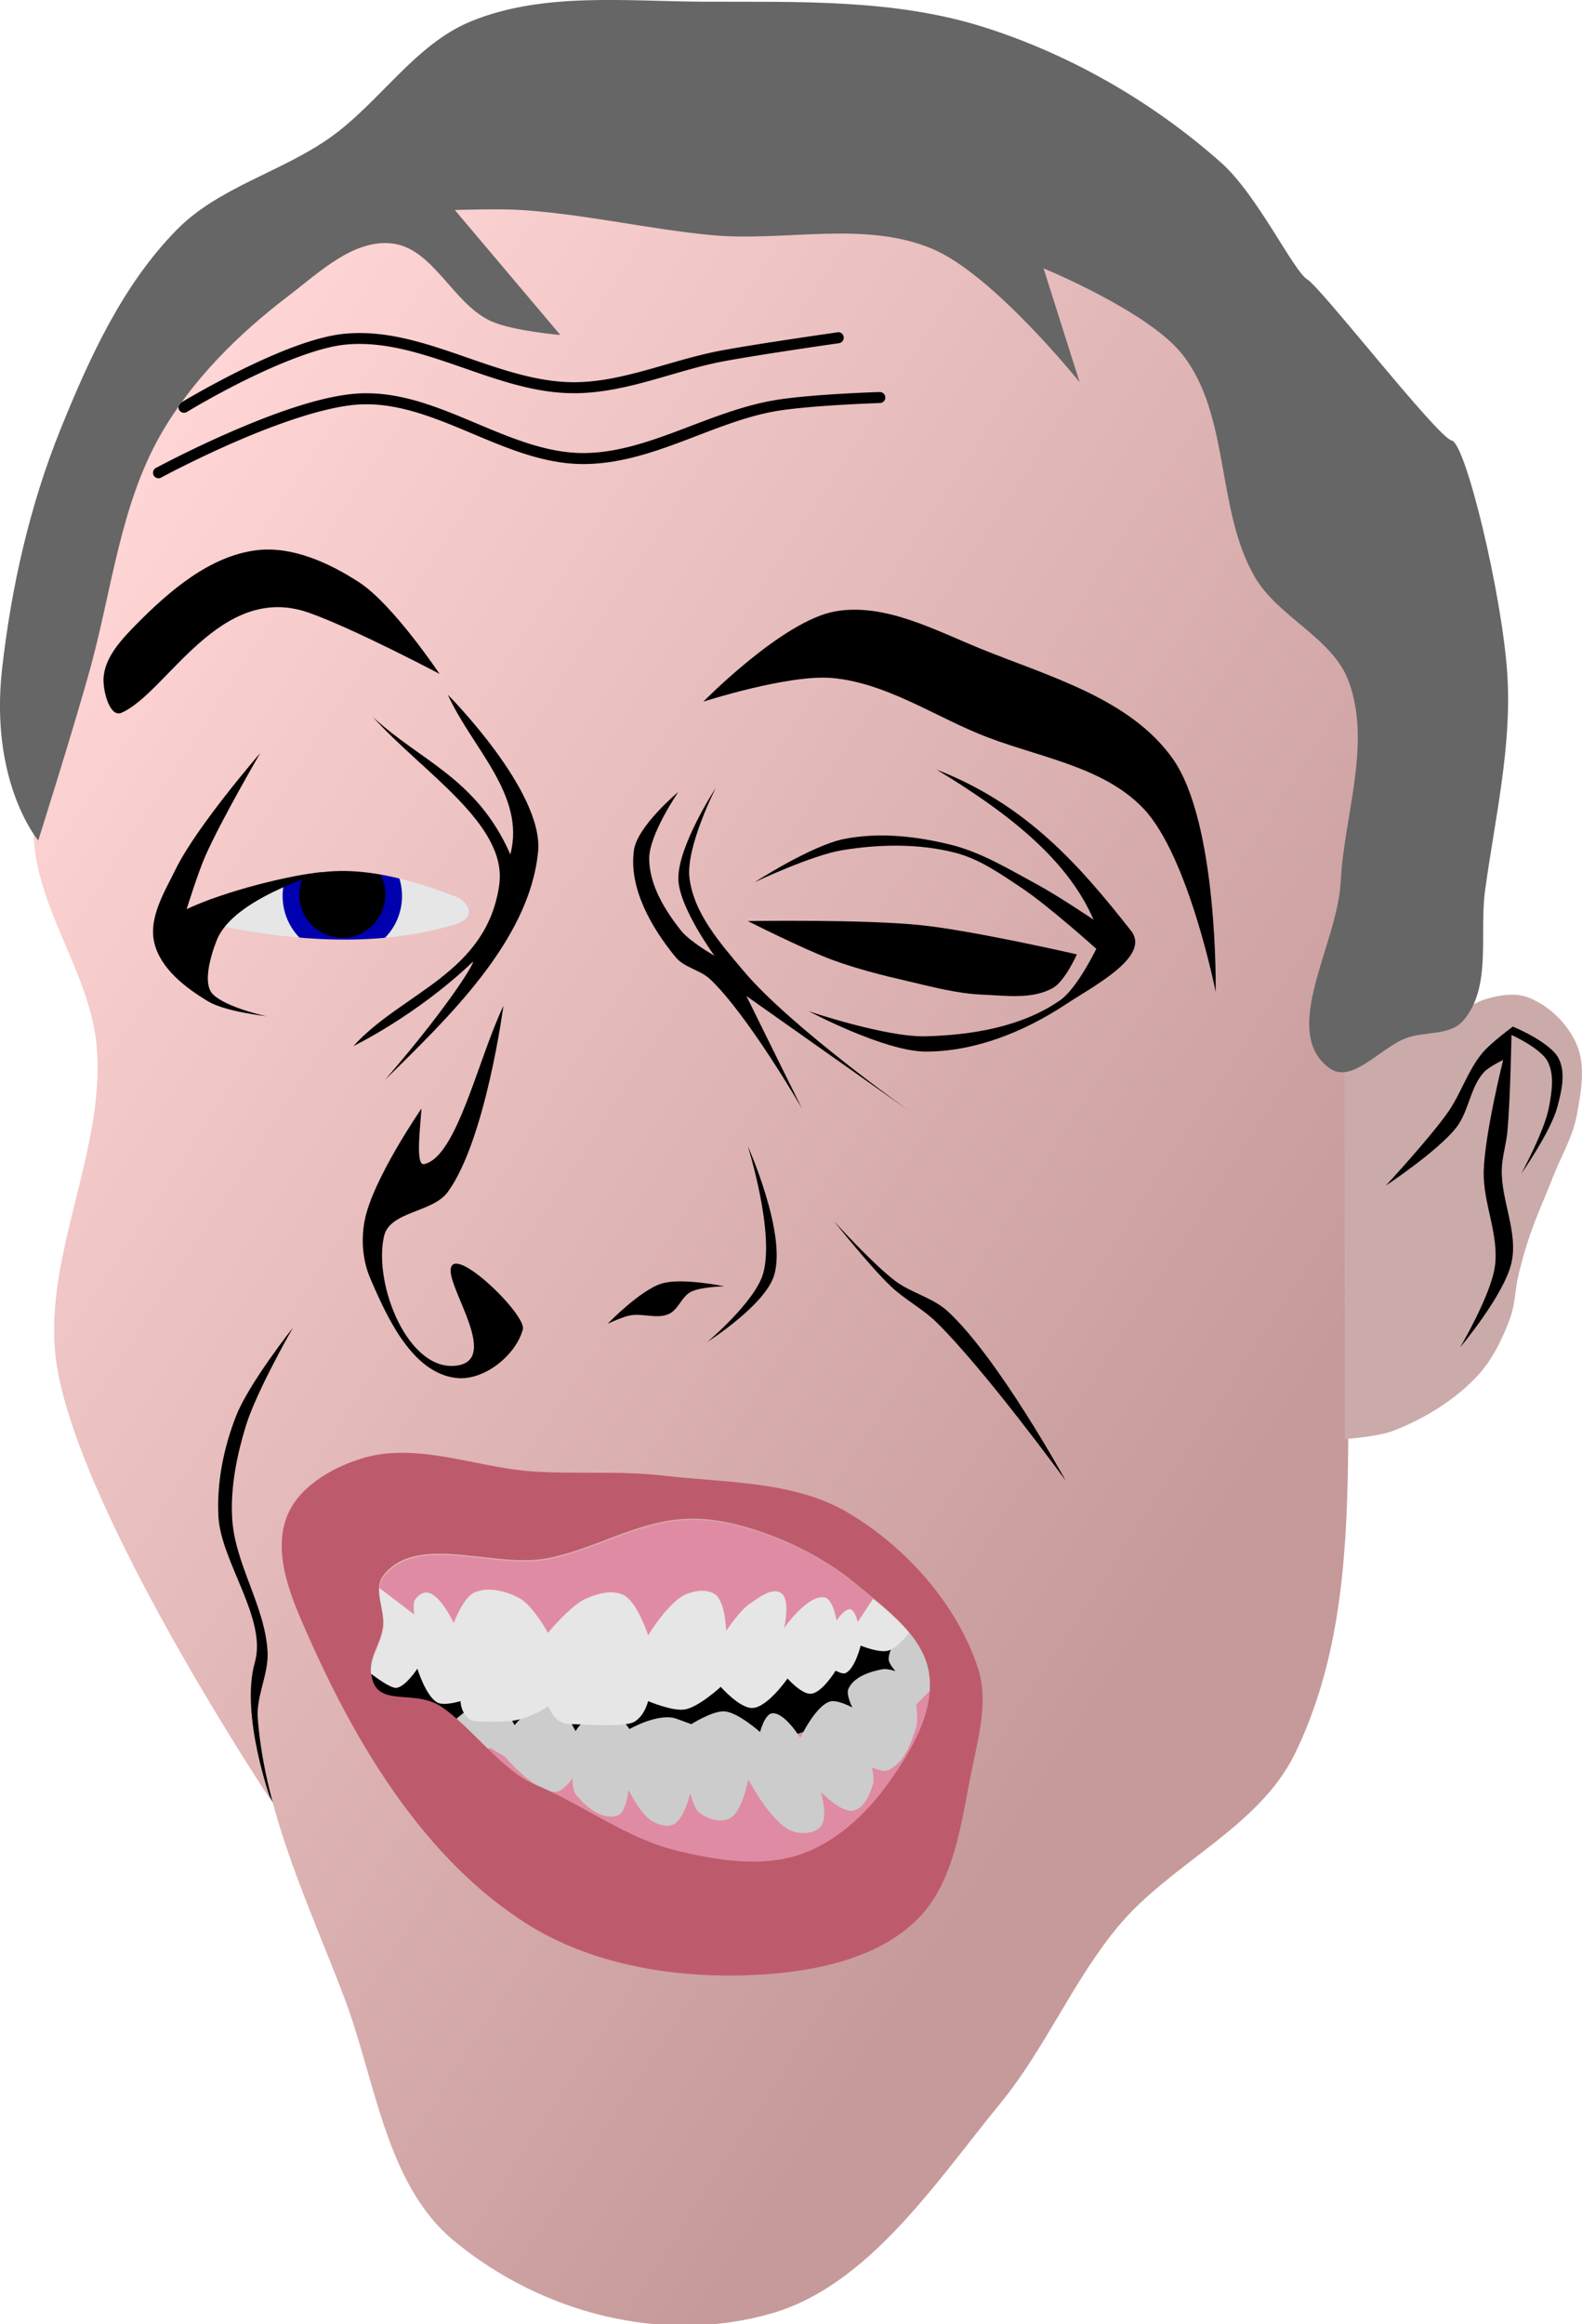
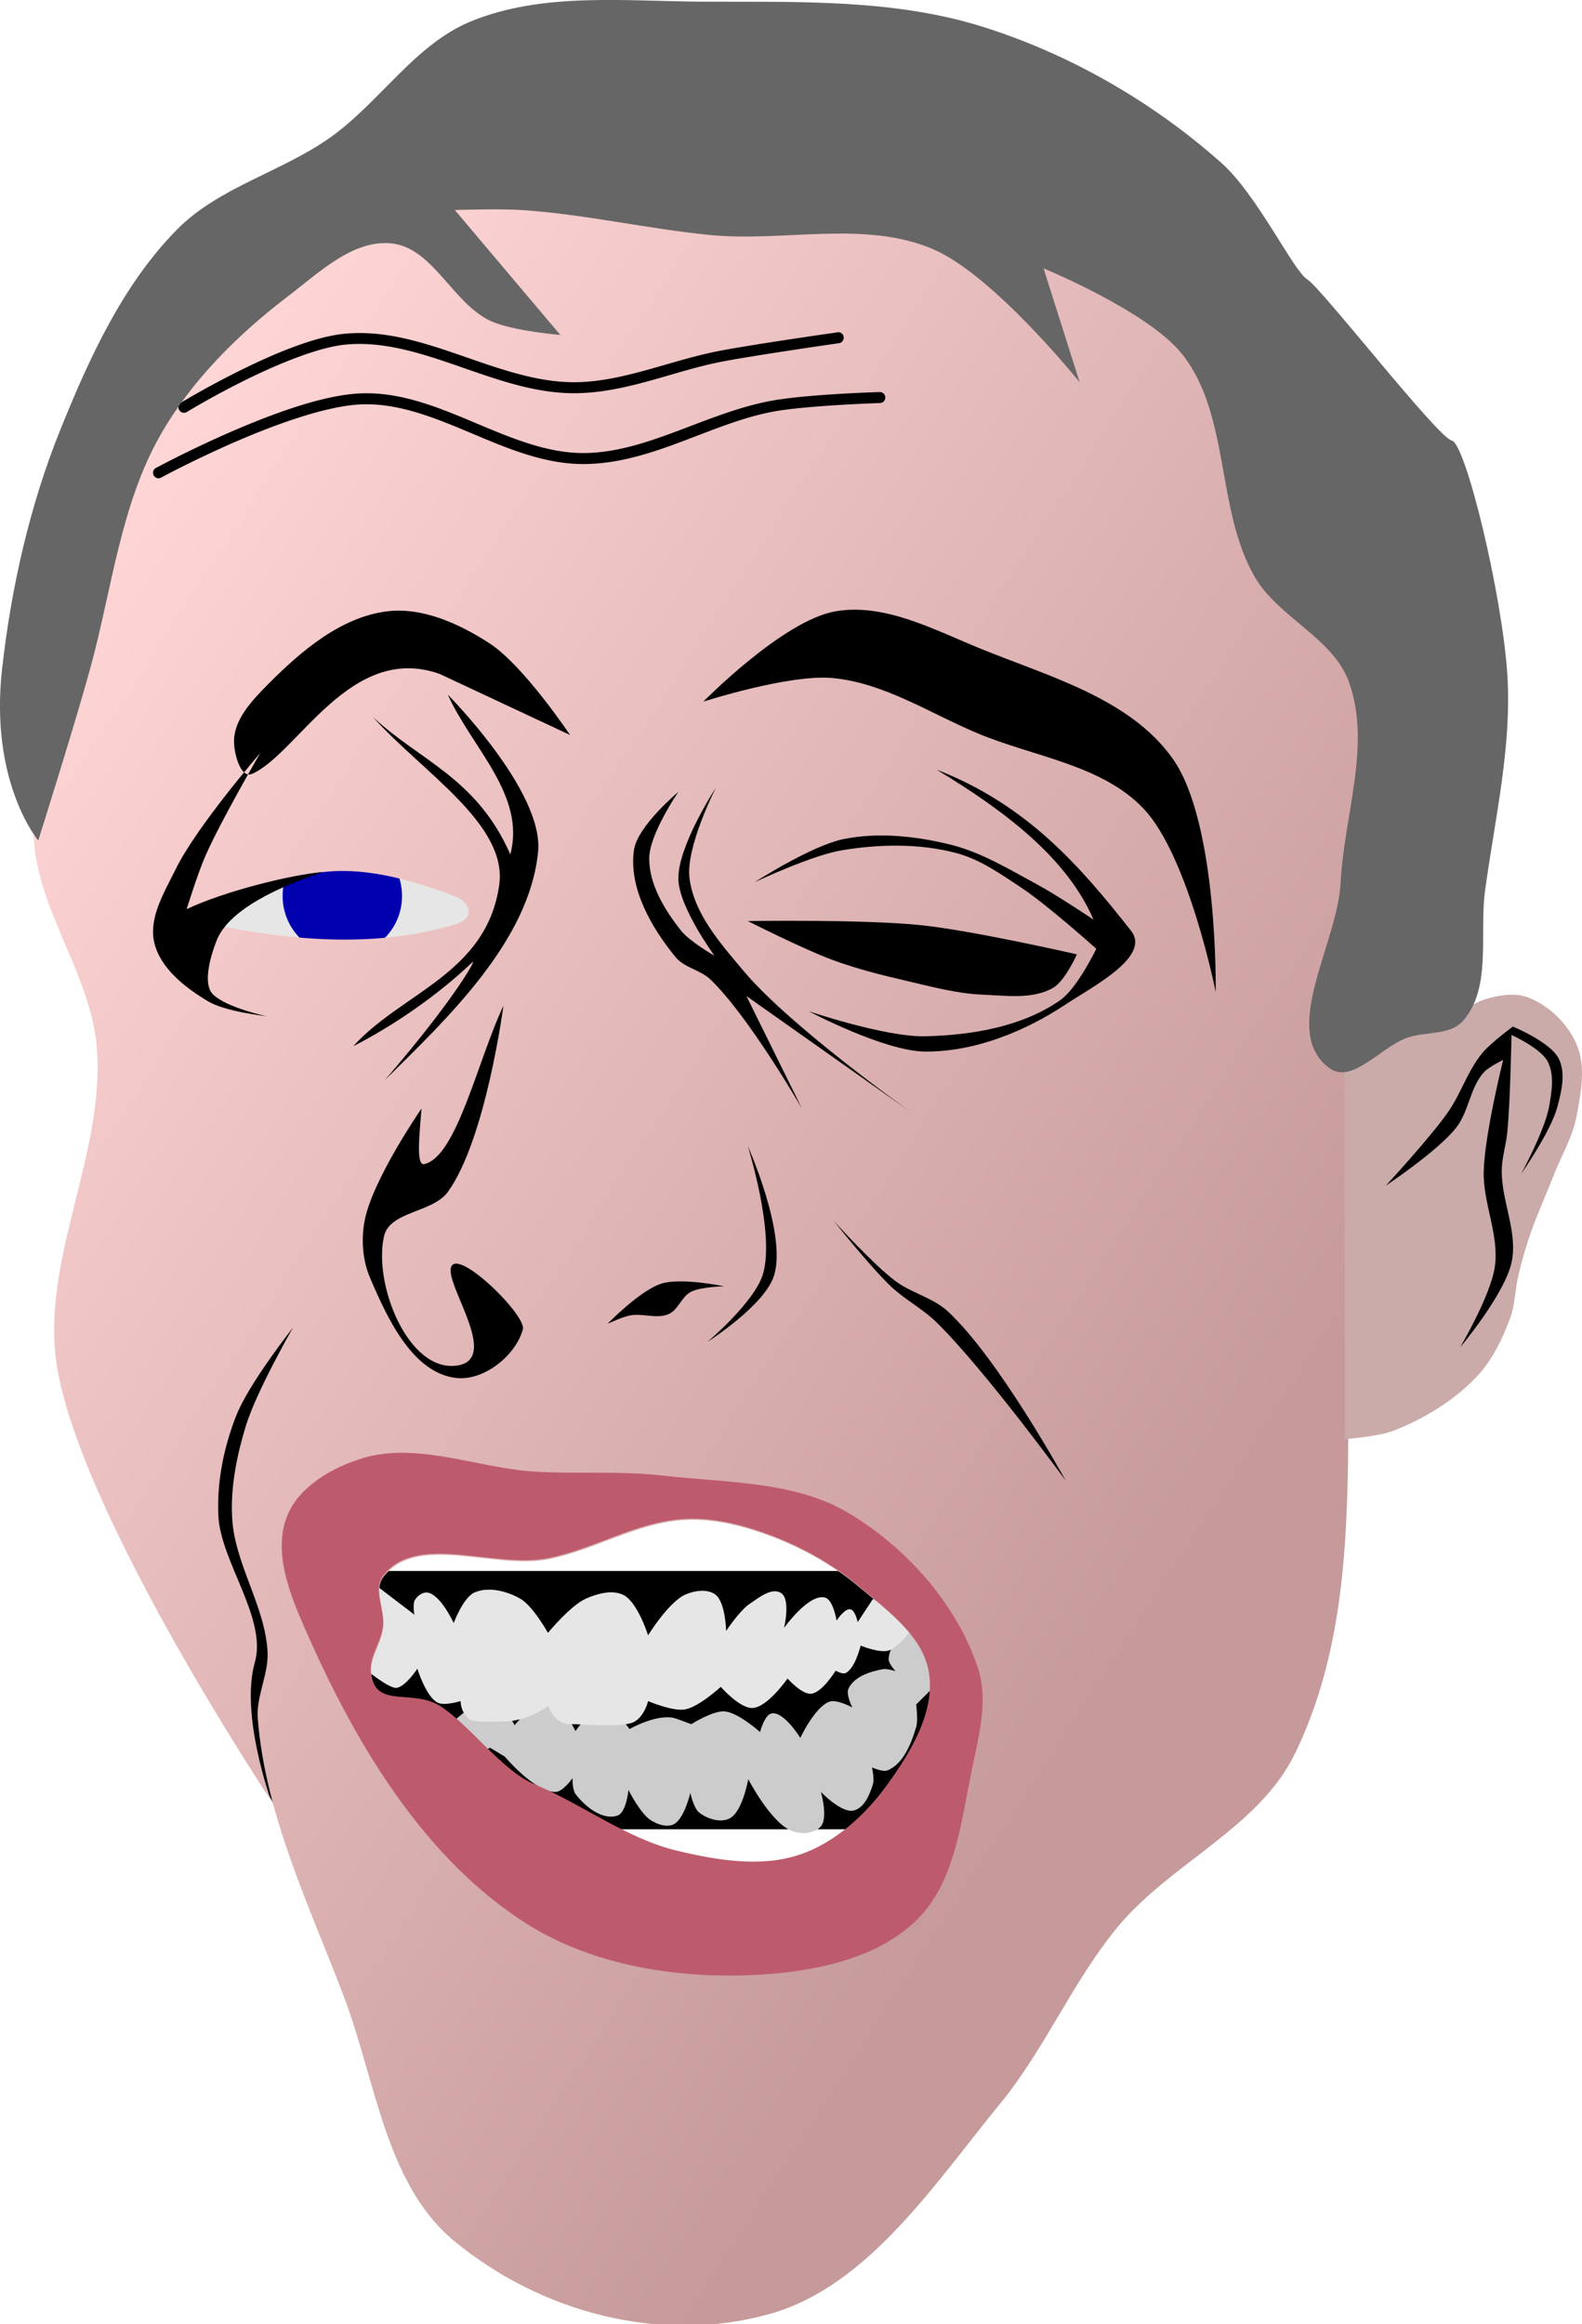
<svg xmlns="http://www.w3.org/2000/svg" viewBox="0 0 408.46 600">
  <defs>
    <linearGradient id="a" y2="661.82" gradientUnits="userSpaceOnUse" x2="438.24" y1="515.35" x1="213.08">
      <stop offset="0" stop-color="#ffd5d5" />
      <stop offset="1" stop-color="#c69a9a" />
    </linearGradient>
  </defs>
  <path d="M145.38 233.116c0 16.632-25.198 30.114-56.283 30.114s-56.285-13.483-56.285-30.114 25.2-30.114 56.285-30.114 56.284 13.483 56.284 30.114z" fill="#e6e6e6" />
  <path d="M79.114 469.692l-4.535 3.468-10.675-20.199-6.084-17.238-14.196-96.836h37.519l-2.028 130.806z" />
  <path d="M77.283 405.555h186.422v66.681H77.283z" />
-   <path d="M90.144 388.832l.127 34.476h152.607v11.915l-58.304 19.52-83.148-7.86v40.053h154.382v-97.343l-165.668-.76z" fill="#e08ba4" />
  <path d="M117.145 444.338s6.195-5.944 9.887-5.323c2.83.476 5.83 6.337 5.83 6.337s5.312-6.507 8.873-6.084c3.386.403 6.844 7.605 6.844 7.605s4.17-6.101 7.352-6.084c2.878.016 6.59 5.577 6.59 5.577s7.565-4.337 12.169-2.661c.969.352 3.802 1.394 3.802 1.394s5.553-3.546 8.619-3.296c3.51.287 9.126 5.324 9.126 5.324s1.164-4.537 3.042-4.817c3.2-.477 7.352 6.338 7.352 6.338s3.78-8.124 7.605-9.38c1.908-.626 5.83 1.521 5.83 1.521s-1.686-3.32-1.014-4.816c1.396-3.108 5.523-4.45 8.873-5.07 1.092-.203 3.295.507 3.295.507s-1.764-1.868-1.774-3.042c-.034-3.973 5.83-10.394 5.83-10.394l8.619 14.703-7.352 7.352s.559 3.969 0 5.83c-1.279 4.265-3.252 9.414-7.351 11.154-1.266.537-4.056-.76-4.056-.76s.664 2.93.253 4.309c-.81 2.721-2.29 6.265-5.07 6.844-3.15.657-8.365-4.816-8.365-4.816s1.905 6.61 0 8.872c-1.602 1.902-5.014 2.116-7.352 1.268-5.522-2.004-11.407-13.436-11.407-13.436s-1.477 8.452-4.817 10.14c-2.38 1.204-5.766.135-7.858-1.52-1.453-1.15-2.282-5.07-2.282-5.07s-1.559 6.766-4.31 8.112c-1.77.867-4.15.02-5.83-1.015-2.776-1.71-5.83-7.858-5.83-7.858s-.547 5.776-2.789 6.591c-3.835 1.395-8.458-2.307-10.9-5.577-.823-1.102-.76-4.056-.76-4.056s-2.451 3.471-4.31 3.549c-5.34.223-13.182-9.126-13.182-9.126l-3.803-2.282s-4.059 2.173-5.83 1.268c-2.629-1.342-3.55-8.112-3.55-8.112z" fill="#ccc" />
  <path d="M96.859 409.104l-2.535 21.8s6.21 5.147 8.112 4.817c2.386-.414 5.323-4.943 5.323-4.943s2.198 7.163 5.197 8.746c1.76.928 5.957-.38 5.957-.38s-.034 2.907 2.286 4.684c1.304.999 8.783.589 10.01.512 5.52-.346 10.393-3.93 10.393-3.93s1.344 4.816 5.83 4.69c2.465-.068 13.65.977 16.362-.622 2.711-1.598 3.539-5.335 3.539-5.335s6.303 2.704 9.506 2.155c3.593-.616 9.253-5.83 9.253-5.83s4.951 5.643 8.238 5.45c3.921-.23 9-7.605 9-7.605s3.68 4.147 6.084 3.93c2.887-.263 6.337-5.958 6.337-5.958s1.736.98 2.535.634c2.48-1.079 3.93-7.098 3.93-7.098s4.896 2.013 7.224 1.267c3.329-1.067 7.352-7.478 7.352-7.478l-11.408-5.83-3.929 5.957s-.654-3.069-1.901-3.296c-1.507-.274-3.55 2.915-3.55 2.915s-.87-5.452-3.041-5.957c-4.264-.992-10.52 7.859-10.52 7.859s1.762-7.357-.761-9c-2.418-1.574-5.793 1.207-8.184 2.823-2.535 1.713-6.012 6.937-6.012 6.937s-.174-7.429-2.789-9.38c-2.065-1.54-5.373-1.038-7.731 0-4.352 1.916-9.633 10.521-9.633 10.521s-2.712-8.571-6.338-10.394c-2.881-1.448-6.678-.402-9.633.888-4.058 1.771-9.886 8.872-9.886 8.872s-3.892-7.017-7.225-8.872c-3.462-1.927-8.176-3.15-11.788-1.521-2.884 1.3-5.323 7.858-5.323 7.858s-3.322-7.275-6.718-7.858c-1.25-.215-2.643.814-3.296 1.901-.652 1.088-.126 3.803-.126 3.803l-10.14-7.732z" fill="#e6e6e6" />
  <path d="M103.8 231.313c0 8.514-6.901 15.415-15.415 15.415-8.513 0-15.415-6.901-15.415-15.415s6.902-15.415 15.415-15.415c8.514 0 15.416 6.901 15.416 15.415z" fill="#0000ae" />
-   <path d="M99.5 230.958c0 6.138-4.976 11.114-11.114 11.114s-11.114-4.976-11.114-11.114 4.976-11.113 11.114-11.113 11.113 4.975 11.113 11.113z" />
  <path d="M318.82 458.06c-1.144-.002-2.297.01-3.438.031-4.212.08-8.4.32-12.53.688-20.474 1.824-41.478 7.852-58.562 19.28-20.35 13.614-37.266 33.64-47.845 55.72-8.999 18.783-12.575 40.64-11.438 61.438.72 13.162 10.306 24.71 11.438 37.844 1.688 19.596-10.497 39.21-7.156 58.594 4.689 27.204 38.841 78.462 38.841 78.462s-5.641-15.595-2.935-25.087c2.274-7.973-6.203-18.314-6.625-26.594-.313-6.158.97-12.48 3.22-18.22 2.325-5.933 10.343-16.061 10.343-16.061s-6.626 11.532-8.562 17.844c-1.66 5.408-2.814 11.133-2.5 16.78.464 8.362 5.965 15.92 6.437 24.282.23 4.084-2.097 8.077-1.781 12.156 1.365 17.645 9.446 34.17 15.719 50.719 5.741 15.146 7.51 33.969 20 44.28 15.854 13.09 37.718 18.819 57.5 13.22 17.819-5.044 30.04-23.897 41.781-38.22 8.164-9.958 13.187-22.243 21.406-32.155 9.565-11.535 25.579-17.942 32.156-31.406 15.879-32.51 5.858-72.248 12.156-107.88 2.815-15.923 10.733-30.97 11.406-47.125 1.225-29.372.271-61.217-13.562-87.156-11.893-22.301-32.883-40.606-55.719-51.438-15.225-7.222-32.595-9.97-49.75-10zm-78.219 143.09c5.382-.093 12.119 1.148 21.281 4.719 1.75.682 4.196 3.687-.5 5.062-15.804 4.627-32.123 2.556-47.469-.781 9.639-2.185 14.847-8.795 26.688-9zm64.469 117.94c4.339.05 8.698 1.115 12.781 2.562 6.18 2.191 12.136 5.408 17.156 9.625 5.182 4.354 11.723 9.045 12.844 15.72 1.198 7.131-3.272 14.508-7.5 20.375-4.011 5.565-9.553 10.678-16.062 12.844-7.007 2.331-14.973.994-22.156-.72-9.325-2.223-17.21-8.444-26.062-12.124-5.738-2.386-11.756-10.741-16.969-14.125-5.014-3.255-11.514.336-12.656-5.531-.663-3.407 1.73-5.646 2.125-9.094.343-2.995-1.83-6.73 0-9.125 6.108-7.99 20.132-1.276 30-3.219 8.391-1.652 16.118-6.642 24.656-7.125.618-.035 1.224-.07 1.844-.063z" fill="url(#a)" transform="translate(-253.981 -628.78) scale(1.42)" />
  <path d="M104.738 375.048c-3.69-.07-7.337.27-10.913 1.33-7.973 2.363-16.83 7.445-19.787 15.217-3.853 10.13 1.656 22.047 6.078 31.941 12.495 27.96 29.914 56.601 55.763 73.022 17.515 11.126 40.156 14.495 60.865 13.175 14.137-.9 30.004-4.22 40.06-14.196 9.831-9.751 11.394-25.479 14.196-39.039 1.747-8.455 4.213-17.664 1.508-25.864-5.45-16.52-18.501-31.157-33.448-40.06-13.925-8.292-31.59-7.765-47.69-9.626-10.918-1.262-21.943-.415-32.918-1.02-11.172-.616-22.647-4.67-33.715-4.88zm74.351 16.99c6.16.073 12.348 1.583 18.144 3.638 8.772 3.11 17.228 7.677 24.355 13.664 7.356 6.18 16.642 12.84 18.233 22.315 1.7 10.124-4.644 20.595-10.647 28.924-5.694 7.9-13.561 15.159-22.801 18.234-9.948 3.31-21.256 1.41-31.453-1.02-13.238-3.157-24.431-11.99-36.998-17.213-8.146-3.387-16.689-15.248-24.089-20.052-7.117-4.62-16.345.477-17.966-7.852-.942-4.837 2.455-8.015 3.016-12.91.487-4.25-2.598-9.555 0-12.954 8.671-11.342 28.58-1.81 42.588-4.57 11.912-2.345 22.881-9.428 35.002-10.114.877-.05 1.737-.099 2.617-.089z" fill="#bd5b6c" />
-   <path d="M67.204 194.39s-16.351 18.843-21.801 29.912c-2.918 5.925-7.072 12.579-5.577 19.012 1.556 6.7 8.04 11.68 13.942 15.21 4.415 2.64 14.957 3.802 14.957 3.802s-10.136-2.162-13.689-5.577c-3.68-3.537 1.191-14.66 1.191-14.66 2.862-5.987 11.423-11.673 27.124-16.984-8.087.711-25.05 4.833-35.16 9.59 0 0 2.87-9.261 4.816-13.69 4.047-9.205 14.196-26.617 14.196-26.617zM91.252 270.04c12.547-13.862 34.39-18.678 37.642-41.586 2.23-15.708-19.934-29.161-32.624-43.379 12.045 11.296 26.836 15.724 35.491 35.492 4.073-15.318-10.035-27.606-16.132-41.228 0 0 24.8 24.918 23.303 40.51-2.217 23.072-23.571 43.203-39.556 58.96 18.202-21.111 23.858-31.618 22.586-30.405-14.578 13.88-30.71 21.637-30.71 21.637zM113.482 173.961s-22.009-11.631-33.7-15.774c-23.027-8.16-36.635 20.632-48.398 25.812-2.985 1.315-4.732-5.343-4.66-8.604.122-5.573 4.685-10.375 8.604-14.34 8.485-8.587 18.853-17.49 30.83-19.002 9.188-1.159 18.762 3.205 26.53 8.246 8.808 5.715 20.793 23.662 20.793 23.662z" />
+   <path d="M67.204 194.39s-16.351 18.843-21.801 29.912c-2.918 5.925-7.072 12.579-5.577 19.012 1.556 6.7 8.04 11.68 13.942 15.21 4.415 2.64 14.957 3.802 14.957 3.802s-10.136-2.162-13.689-5.577c-3.68-3.537 1.191-14.66 1.191-14.66 2.862-5.987 11.423-11.673 27.124-16.984-8.087.711-25.05 4.833-35.16 9.59 0 0 2.87-9.261 4.816-13.69 4.047-9.205 14.196-26.617 14.196-26.617zM91.252 270.04c12.547-13.862 34.39-18.678 37.642-41.586 2.23-15.708-19.934-29.161-32.624-43.379 12.045 11.296 26.836 15.724 35.491 35.492 4.073-15.318-10.035-27.606-16.132-41.228 0 0 24.8 24.918 23.303 40.51-2.217 23.072-23.571 43.203-39.556 58.96 18.202-21.111 23.858-31.618 22.586-30.405-14.578 13.88-30.71 21.637-30.71 21.637zM113.482 173.961c-23.027-8.16-36.635 20.632-48.398 25.812-2.985 1.315-4.732-5.343-4.66-8.604.122-5.573 4.685-10.375 8.604-14.34 8.485-8.587 18.853-17.49 30.83-19.002 9.188-1.159 18.762 3.205 26.53 8.246 8.808 5.715 20.793 23.662 20.793 23.662z" />
  <path style="block-progression:tb;text-indent:0;text-transform:none" d="M227.093 101.207s-18.22.543-27.46 2.173c-17.157 3.028-32.484 13.497-48.889 13.575-9.565.046-18.842-3.916-28.304-7.896-9.461-3.98-19.102-7.96-29.457-7.497-9.642.431-22.65 5.263-33.404 9.937-10.753 4.674-19.165 9.227-19.165 9.227a1.42 1.42 0 101.331 2.485s8.357-4.519 18.987-9.14 23.597-9.277 32.384-9.67c9.54-.427 18.769 3.301 28.215 7.275s19.108 8.168 29.456 8.119c17.575-.085 33.026-10.742 49.332-13.62 8.704-1.536 27.06-2.13 27.06-2.13a1.42 1.42 0 10-.089-2.838z" color="#000" />
  <path style="block-progression:tb;text-indent:0;text-transform:none" d="M216.262 85.761a1.42 1.42 0 00-.09.045s-19.86 2.81-29.81 4.658c-13.107 2.433-25.451 8.19-38.109 8.207-9.737.013-19.366-3.49-29.145-6.877s-19.71-6.63-30.123-5.634c-7.913.757-18.344 5.207-26.928 9.45-8.584 4.242-15.261 8.295-15.261 8.295a1.423 1.423 0 101.464 2.44s6.574-4.024 15.04-8.207c8.464-4.183 18.886-8.507 25.95-9.183 9.654-.923 19.184 2.128 28.925 5.501 9.742 3.374 19.659 7.068 30.079 7.054 13.5-.018 26.028-5.91 38.64-8.251 9.792-1.818 29.678-4.658 29.678-4.658a1.428 1.428 0 10-.31-2.84z" color="#000" />
  <path d="M129.978 259.648s-4.541 34.502-14.34 48.04c-3.927 5.424-15.014 4.94-16.492 11.472-2.823 12.476 6.368 35.35 19.001 33.34 10.424-1.657-1.675-18.683-1.792-24.378-.164-7.955 19.677 11.26 18.642 15.057-1.868 6.85-10.156 13.362-17.208 12.548-11.28-1.302-17.764-15.373-22.227-25.813-1.936-4.526-2.343-9.86-1.434-14.698 2.002-10.663 14.698-29.04 14.698-29.04-.44 6.14-1.533 14.85.717 14.341 8.41-1.906 13.76-26.748 20.435-40.869zM156.865 341.744s8.43-8.694 13.982-10.397c5.147-1.578 16.132.717 16.132.717s-6.018.104-8.604 1.434c-2.404 1.238-3.256 4.657-5.736 5.736-3.07 1.337-6.755-.297-10.038.359-2.002.4-5.736 2.15-5.736 2.15z" />
  <path d="M182.674 346.4s14.873-9.44 17.208-17.208c3.265-10.864-6.811-33.341-6.811-33.341s7.033 22.35 3.943 32.983c-2.11 7.258-14.34 17.566-14.34 17.566zM181.595 181.13s22.09-7.128 33.34-6.094c13.372 1.228 25.25 9.173 37.644 14.34 14.413 6.01 31.903 8.04 42.662 19.36 11.68 12.288 18.642 47.322 18.642 47.322s.693-43.573-11.113-60.228c-10.99-15.502-31.87-21.17-49.474-28.323-12.003-4.875-24.882-11.924-37.643-9.68-13.548 2.385-34.058 23.304-34.058 23.304zM175.15 204.426s-10.593 8.809-11.472 15.058c-1.376 9.779 4.496 19.966 10.755 27.604 2.248 2.743 6.395 3.288 8.962 5.736 9.865 9.403 23.662 33.34 23.662 33.34l-14.34-29.039 42.661 30.114S204.166 265.151 192 250.672c-5.96-7.093-12.86-14.824-13.982-24.02-.98-8.033 6.812-23.303 6.812-23.303s-9.907 15.143-9.68 23.662c.194 7.267 9.321 19.718 9.321 19.718s-6.372-3.647-8.604-6.453c-4.23-5.318-8.232-11.847-8.246-18.642-.012-6.26 7.529-17.208 7.529-17.208z" />
  <path d="M241.828 198.69c23.36 9.042 37.167 25.03 50.19 41.586 5.234 6.654-9.792 14.327-16.849 19.002-10.617 7.032-23.473 12.238-36.208 12.189-10.62-.041-30.114-10.397-30.114-10.397s19.852 6.714 30.114 6.453c11.997-.304 24.94-2.445 34.774-9.32 4.43-3.097 9.322-13.265 9.322-13.265s-12.426-11.169-19.36-15.775c-5.299-3.52-10.696-7.348-16.849-8.963-9.48-2.487-19.725-2.306-29.397-.717-7.908 1.3-22.586 8.246-22.586 8.246s14.615-9.429 22.944-11.114c9.03-1.826 18.658-.77 27.604 1.434 8.047 1.984 15.292 6.46 22.586 10.397 4.96 2.678 14.34 8.963 14.34 8.963-6.762-15.715-22.358-27.75-40.51-38.719zM215.296 315.211s9.298 11.713 14.699 16.85c3.637 3.46 8.25 5.801 11.83 9.32 12.537 12.327 33.341 40.87 33.341 40.87s-17.393-31.71-30.473-43.738c-3.862-3.552-9.444-4.714-13.623-7.887-5.856-4.446-15.775-15.416-15.775-15.416z" />
  <path d="M347.234 371.499s8.596-.605 12.547-2.151c7.964-3.117 15.639-7.765 21.51-13.982 3.97-4.203 6.594-9.637 8.604-15.058 1.312-3.538 1.274-7.444 2.151-11.113.81-3.385 1.75-6.743 2.868-10.039 1.777-5.232 4.083-10.269 6.095-15.415 2.052-5.25 5.061-10.233 6.094-15.775 1.118-5.99 2.373-12.67 0-18.283-2.27-5.37-7.108-10.087-12.547-12.189-3.346-1.293-7.304-.62-10.755.359-5.562 1.576-9.507 6.988-15.058 8.604-4.824 1.405-21.647.717-21.647.717" fill="#cbaaaa" />
  <path d="M357.81 306.07s11.209-12.104 15.953-18.822c3.429-4.855 5.168-10.84 8.963-15.415 2.218-2.674 7.887-6.812 7.887-6.812s9.667 3.953 11.83 8.246c1.883 3.736.728 8.506-.358 12.547-1.693 6.3-9.321 17.209-9.321 17.209s6.044-11.097 7.17-17.209c.715-3.88 1.48-8.34-.359-11.83-1.794-3.405-9.32-6.812-9.32-6.812s-.282 16.76-1.076 25.096c-.31 3.247-1.364 6.418-1.434 9.68-.173 8.048 4.27 16.164 2.51 24.019-1.866 8.32-13.265 21.869-13.265 21.869s7.866-13.326 8.962-20.793c1.206-8.213-3.108-16.439-2.868-24.736.28-9.702 5.02-28.68 5.02-28.68s-3.691 1.746-5.02 3.226c-3.57 3.977-3.837 10.162-7.17 14.34-4.87 6.107-18.104 14.878-18.104 14.878z" />
  <path d="M363.36 267.882c-6.795 2.35-14.258 12.112-20.076 7.887-12.98-9.426 2.056-32.018 2.868-48.04.872-17.2 7.962-35.41 2.151-51.623-4.111-11.472-18.301-16.683-24.378-27.246-10.026-17.427-6.236-41.54-18.643-57.36-8.676-11.065-35.85-22.227-35.85-22.227l9.321 29.397s-22.255-27.775-38.001-34.417c-17.652-7.446-38.294-1.73-57.36-3.585-16.318-1.588-32.399-5.375-48.757-6.453-5.723-.377-17.208 0-17.208 0l27.246 32.264s-12.384-1.049-17.925-3.585c-9.911-4.536-14.96-19.06-25.813-20.076-9.897-.926-18.62 7.602-26.53 13.623-12.919 9.837-24.939 21.744-32.982 35.85-10.261 17.999-12.5 39.518-17.925 59.512-3.993 14.714-13.624 45.172-13.624 45.172S-2.787 201.994.554 172.52c2.382-21.023 7.134-42.044 15.057-61.663 7.46-18.474 16.114-37.45 30.114-51.624 10.773-10.907 26.911-14.82 39.435-23.662 12.9-9.106 21.939-24.169 36.567-30.114C140.391-2.128 161.81.371 181.955.438c23.997.08 48.803-.726 71.702 6.453 22.573 7.077 43.977 19.42 61.663 35.134 9.326 8.287 18.642 27.963 22.226 30.114 3.586 2.15 33.7 40.869 37.285 41.586 3.585.717 12.984 39.635 14.34 60.228 1.232 18.699-3.206 37.358-5.735 55.926-1.539 11.29 1.811 25.163-5.736 33.7-3.306 3.739-9.624 2.671-14.341 4.302z" fill="#666" />
  <path d="M193.08 237.772s29.952-.485 44.812 1.076c13.543 1.422 40.152 7.528 40.152 7.528s-3.055 6.84-6.095 8.604c-5.295 3.076-12.165 2.044-18.283 1.793-6.674-.274-13.21-2.076-19.718-3.585-6.412-1.487-12.824-3.102-19.001-5.378-7.526-2.773-21.87-10.038-21.87-10.038z" />
</svg>